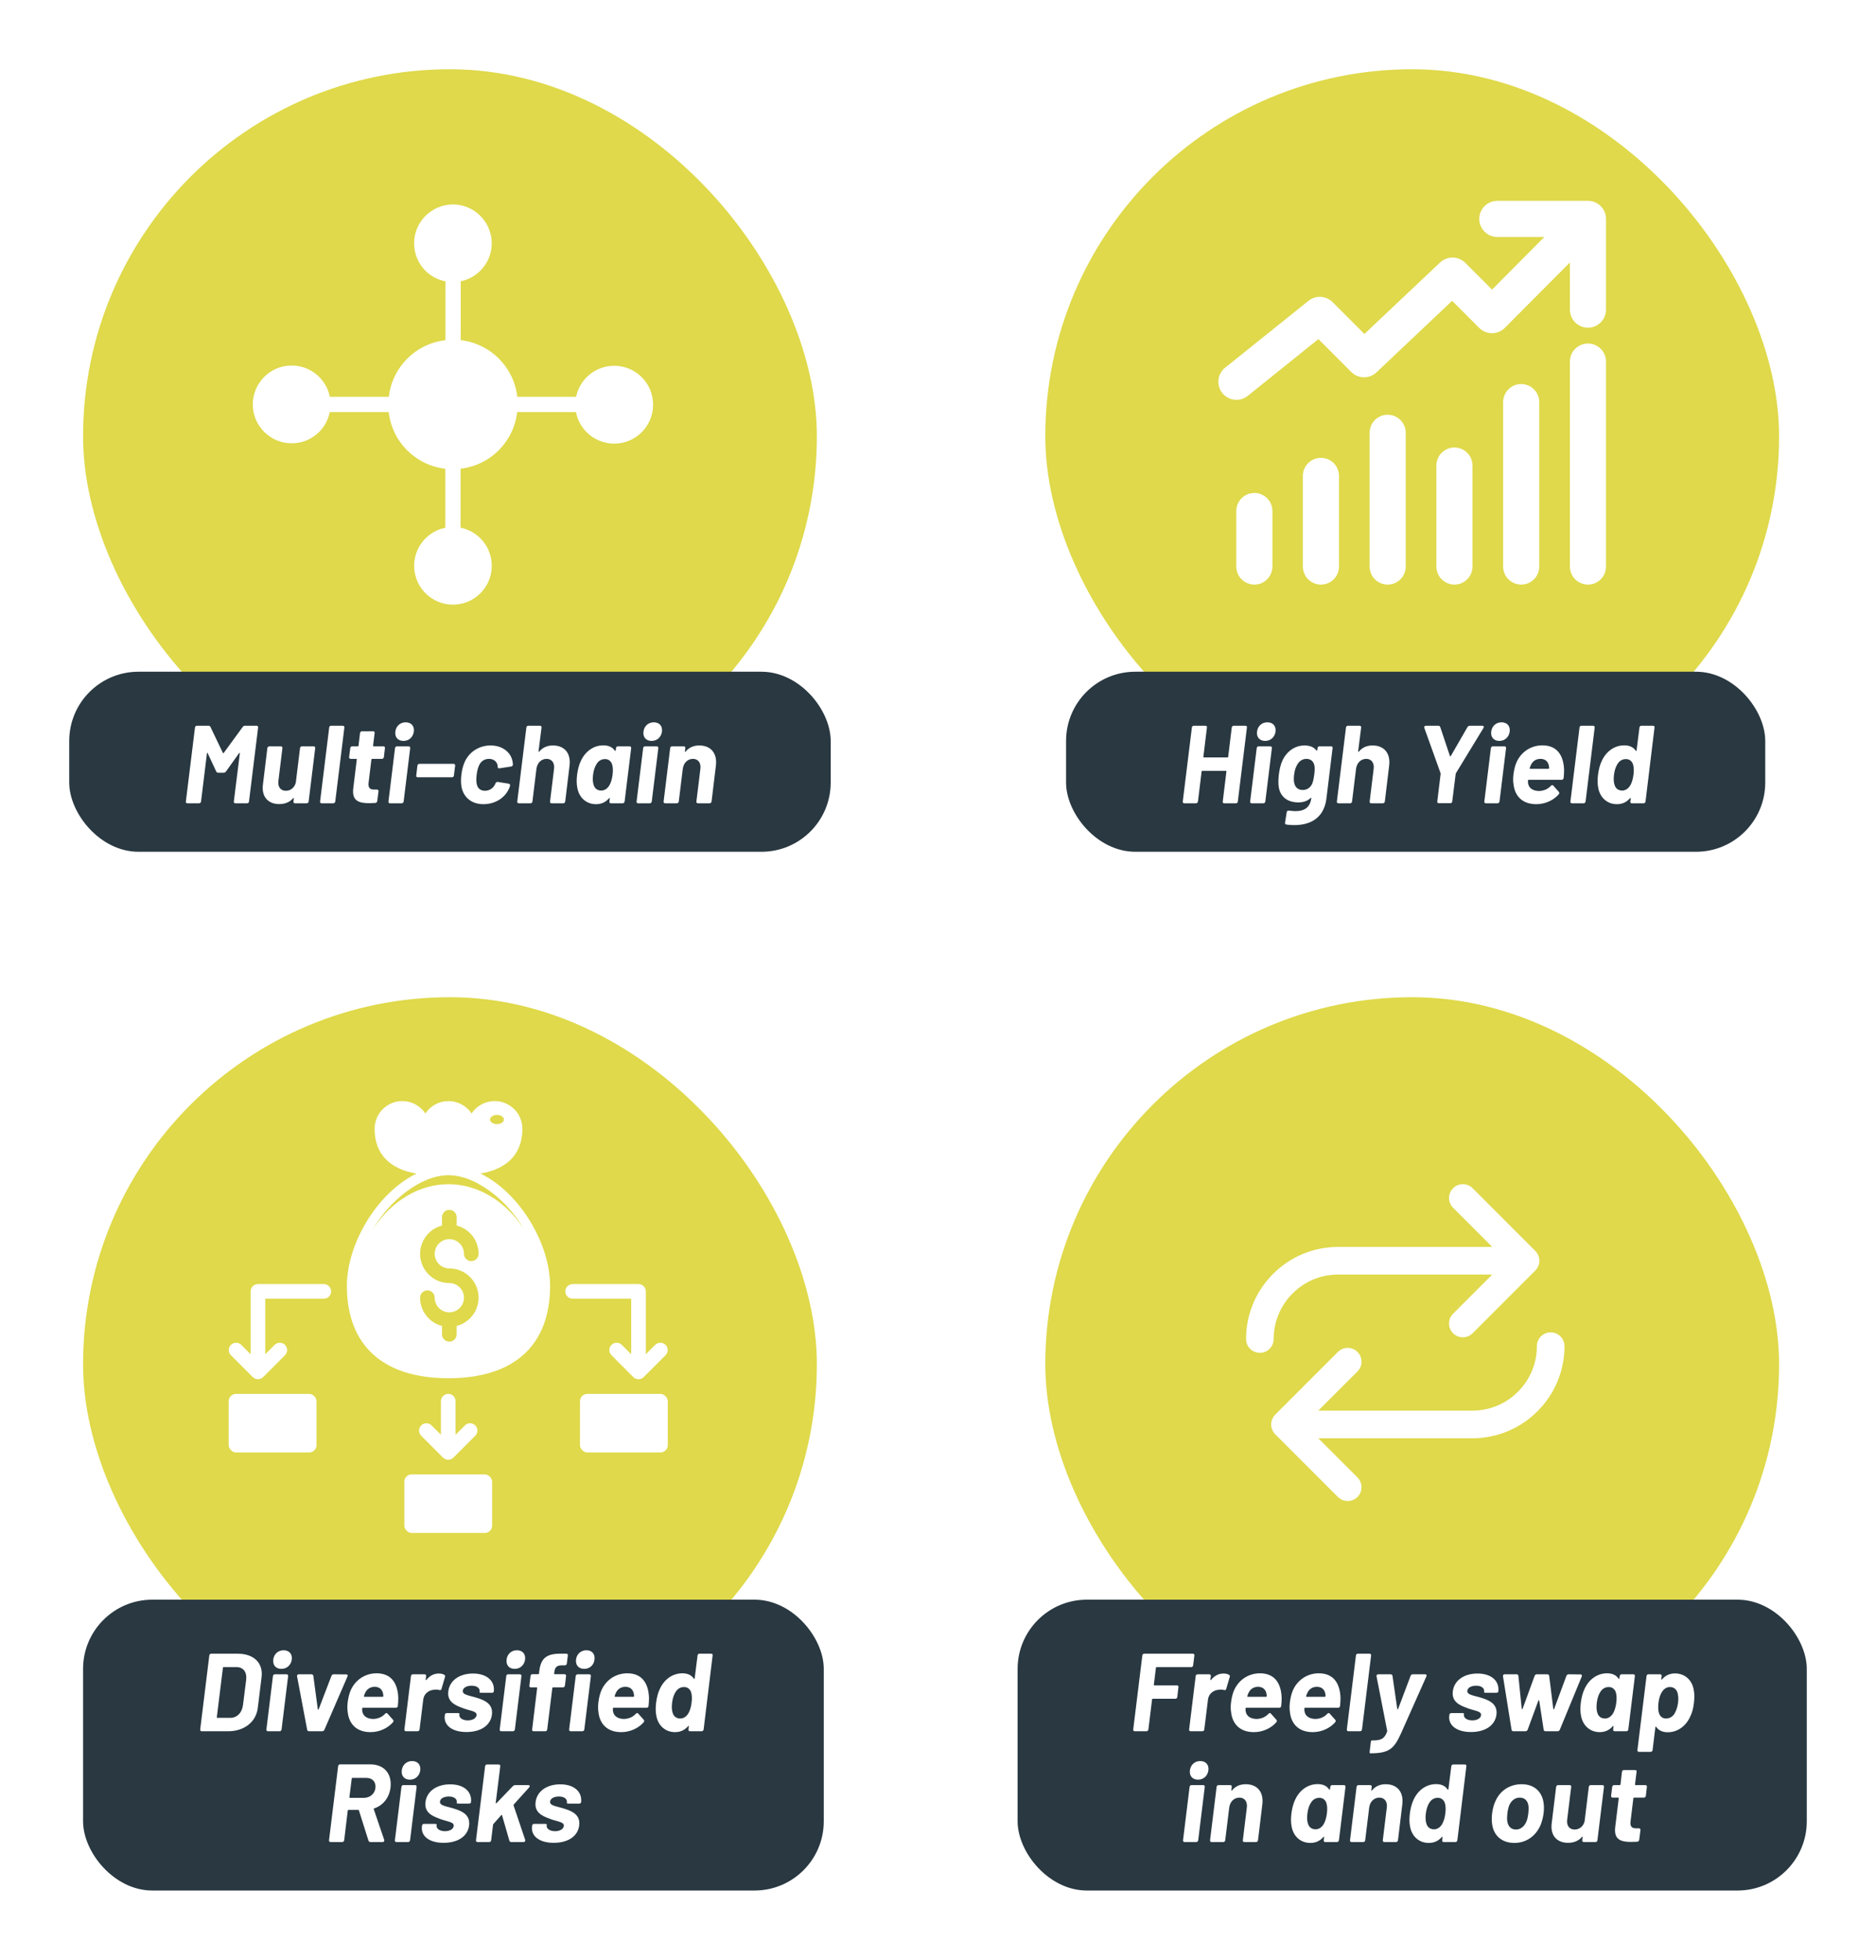
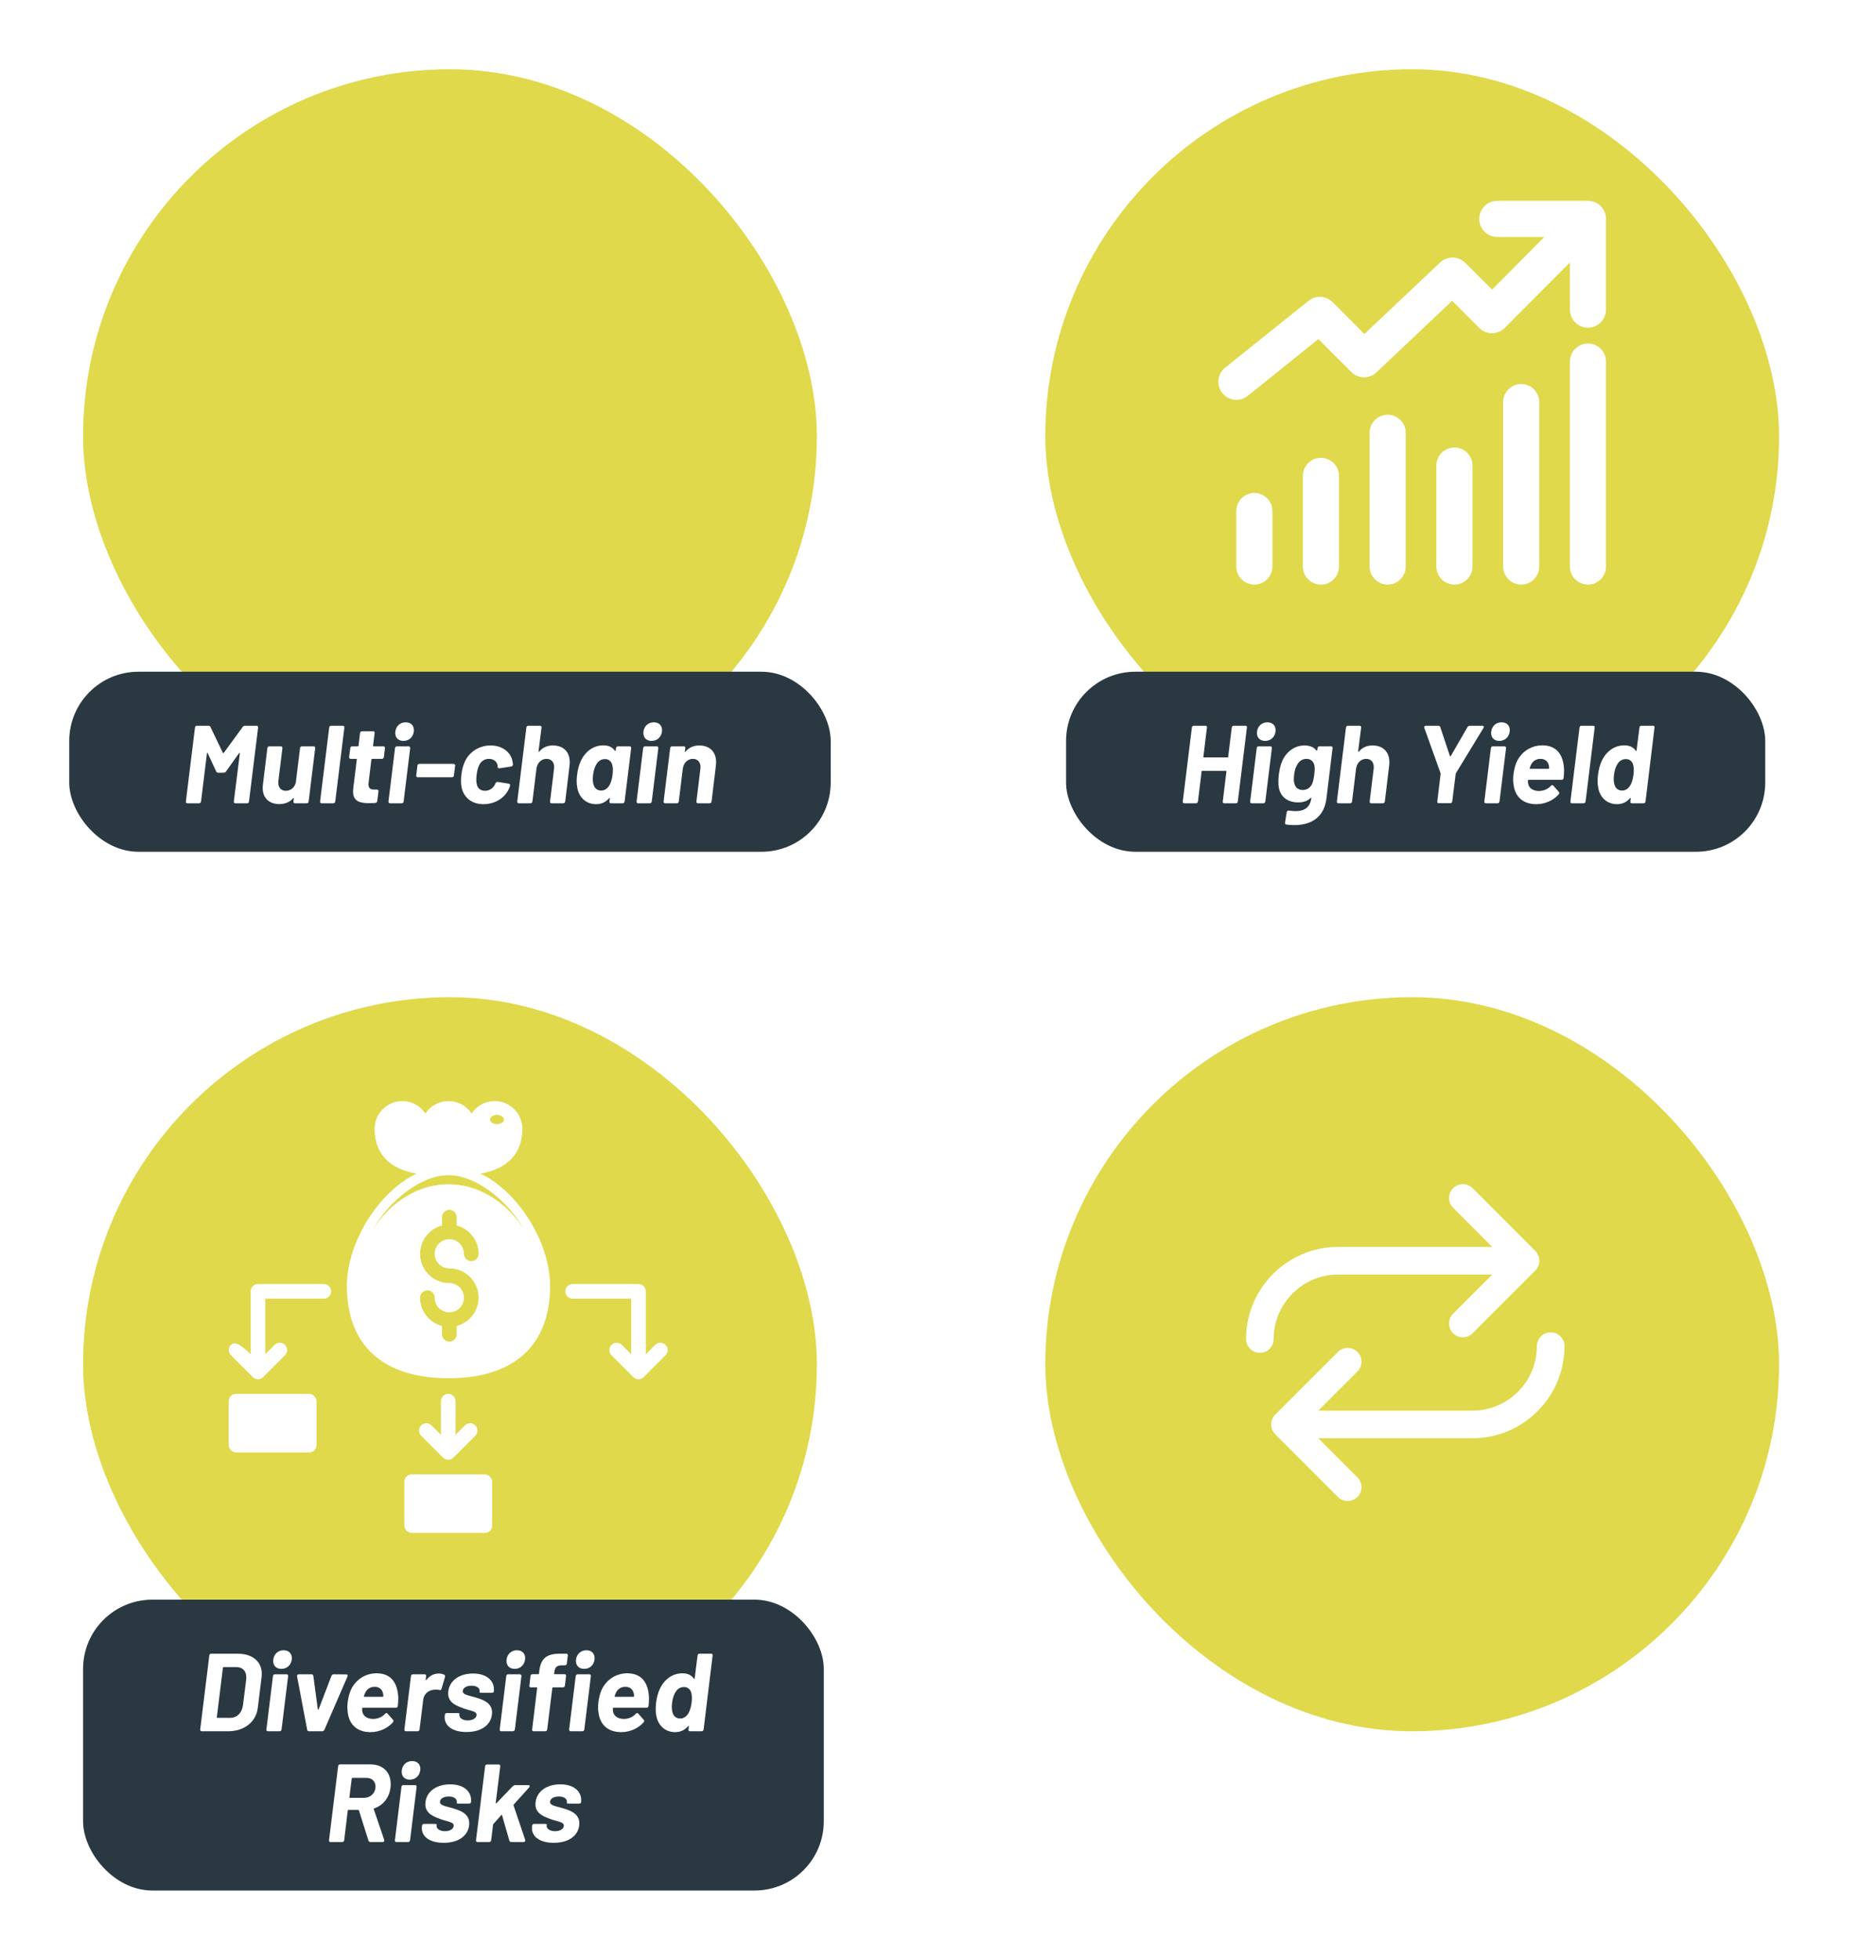
<svg xmlns="http://www.w3.org/2000/svg" width="271" height="283" viewBox="0 0 271 283" fill="none">
  <g filter="url(#filter0_d_5847_37643)">
    <rect x="12" y="144" width="106" height="106" rx="53" fill="#DFD94B" />
    <rect x="12" y="231" width="107" height="42" rx="10" fill="#293841" />
    <path d="M29.146 250H32.954C35.29 250 37.002 248.656 37.242 246.608L37.786 242.192C38.042 240.144 36.666 238.8 34.33 238.8H30.522C30.362 238.8 30.25 238.896 30.234 239.072L28.922 249.728C28.906 249.904 28.986 250 29.146 250ZM31.322 247.968L32.202 240.832C32.202 240.768 32.25 240.736 32.298 240.736H34.154C35.146 240.736 35.69 241.456 35.562 242.56L35.098 246.24C34.954 247.344 34.234 248.064 33.274 248.064H31.402C31.338 248.064 31.322 248.032 31.322 247.968ZM40.644 240.992C41.444 240.992 42.036 240.448 42.148 239.648C42.244 238.848 41.78 238.304 40.964 238.304C40.18 238.304 39.572 238.848 39.476 239.648C39.38 240.448 39.844 240.992 40.644 240.992ZM38.708 250H40.372C40.548 250 40.644 249.904 40.676 249.728L41.62 242.048C41.636 241.872 41.556 241.776 41.38 241.776H39.716C39.556 241.776 39.444 241.872 39.428 242.048L38.484 249.728C38.468 249.904 38.548 250 38.708 250ZM44.643 250H46.531C46.691 250 46.803 249.92 46.867 249.776L50.195 242.096C50.291 241.92 50.211 241.792 50.019 241.792L48.195 241.776C48.035 241.776 47.939 241.872 47.875 242.016L46.035 246.816C46.019 246.896 45.923 246.896 45.907 246.816L45.267 242.016C45.235 241.872 45.155 241.776 44.995 241.776H43.171C42.979 241.776 42.867 241.904 42.915 242.08L44.371 249.776C44.403 249.92 44.483 250 44.643 250ZM53.951 248.224C53.087 248.224 52.495 247.856 52.351 247.2C52.319 247.072 52.303 246.912 52.319 246.704C52.319 246.64 52.351 246.608 52.415 246.608H57.183C57.343 246.608 57.455 246.512 57.471 246.336C57.519 245.92 57.535 245.52 57.535 245.168C57.455 243.008 56.479 241.632 54.399 241.632C52.655 241.632 51.199 242.688 50.591 244.256C50.415 244.72 50.303 245.216 50.223 245.824C50.159 246.352 50.159 246.848 50.239 247.312C50.447 249.008 51.567 250.128 53.519 250.128C54.783 250.128 55.983 249.584 56.751 248.72C56.863 248.576 56.879 248.464 56.767 248.336L55.983 247.456C55.887 247.328 55.759 247.344 55.615 247.488C55.231 247.92 54.655 248.192 53.951 248.224ZM54.127 243.584C54.831 243.584 55.231 243.984 55.343 244.592C55.359 244.688 55.375 244.784 55.375 244.928C55.375 244.992 55.343 245.024 55.279 245.024H52.639C52.575 245.024 52.559 244.992 52.575 244.928C52.607 244.768 52.671 244.64 52.719 244.528C52.959 243.952 53.439 243.584 54.127 243.584ZM63.379 241.664C62.627 241.664 62.035 242.032 61.587 242.592C61.523 242.656 61.475 242.624 61.491 242.544L61.555 242.048C61.571 241.872 61.491 241.776 61.315 241.776H59.667C59.491 241.776 59.379 241.872 59.363 242.048L58.419 249.728C58.403 249.904 58.483 250 58.659 250H60.307C60.483 250 60.595 249.904 60.611 249.728L61.139 245.44C61.235 244.576 61.939 244.08 62.643 244.016C62.963 243.968 63.251 243.984 63.459 244.048C63.635 244.08 63.731 244.064 63.779 243.872L64.275 242.192C64.323 242.048 64.323 241.92 64.179 241.856C64.003 241.744 63.763 241.664 63.379 241.664ZM67.383 250.112C69.383 250.112 70.855 249.216 71.063 247.6C71.239 246.128 70.151 245.568 68.967 245.2C67.863 244.832 66.775 244.784 66.855 244.144C66.919 243.68 67.463 243.424 68.135 243.424C68.919 243.424 69.335 243.792 69.287 244.256L69.271 244.352C69.255 244.416 69.351 244.448 69.527 244.448H71.047C71.207 244.448 71.319 244.368 71.335 244.256C71.511 242.736 70.327 241.664 68.327 241.664C66.407 241.664 64.951 242.64 64.759 244.24C64.583 245.664 65.639 246.208 66.647 246.576C67.751 247.056 68.919 247.04 68.839 247.68C68.791 248.112 68.295 248.432 67.575 248.432C66.791 248.432 66.295 248.048 66.359 247.584L66.375 247.472C66.375 247.408 66.295 247.376 66.119 247.376H64.551C64.375 247.376 64.279 247.472 64.263 247.648L64.247 247.728C64.071 249.12 65.271 250.112 67.383 250.112ZM74.347 240.992C75.147 240.992 75.739 240.448 75.851 239.648C75.947 238.848 75.483 238.304 74.667 238.304C73.883 238.304 73.275 238.848 73.179 239.648C73.083 240.448 73.547 240.992 74.347 240.992ZM72.411 250H74.075C74.251 250 74.347 249.904 74.379 249.728L75.323 242.048C75.339 241.872 75.259 241.776 75.083 241.776H73.419C73.259 241.776 73.147 241.872 73.131 242.048L72.187 249.728C72.171 249.904 72.251 250 72.411 250ZM84.379 240.992C85.195 240.992 85.787 240.448 85.882 239.648C85.978 238.848 85.514 238.304 84.715 238.304C83.915 238.304 83.306 238.848 83.21 239.648C83.115 240.448 83.594 240.992 84.379 240.992ZM81.546 241.76H80.123C80.058 241.76 80.043 241.728 80.043 241.664L80.075 241.504C80.154 240.736 80.427 240.496 81.162 240.48H81.594C81.754 240.48 81.867 240.384 81.882 240.208L82.026 239.072C82.043 238.896 81.963 238.8 81.802 238.8H81.29C79.002 238.736 78.138 239.376 77.898 241.328L77.867 241.664C77.85 241.728 77.802 241.76 77.754 241.76H76.939C76.763 241.76 76.65 241.856 76.635 242.032L76.475 243.392C76.442 243.568 76.522 243.664 76.698 243.664H77.514C77.579 243.664 77.611 243.696 77.594 243.76L76.874 249.728C76.843 249.904 76.922 250 77.099 250H78.763C78.922 250 79.034 249.904 79.05 249.728L79.787 243.76C79.802 243.696 79.835 243.664 79.898 243.664H81.306C81.483 243.664 81.579 243.568 81.611 243.392L81.77 242.032C81.787 241.856 81.707 241.76 81.546 241.76ZM82.459 250H84.106C84.282 250 84.394 249.904 84.41 249.728L85.355 242.048C85.371 241.872 85.29 241.776 85.13 241.776H83.466C83.29 241.776 83.195 241.872 83.162 242.048L82.219 249.728C82.203 249.904 82.282 250 82.459 250ZM90.169 248.224C89.305 248.224 88.713 247.856 88.569 247.2C88.537 247.072 88.521 246.912 88.537 246.704C88.537 246.64 88.569 246.608 88.633 246.608H93.401C93.561 246.608 93.673 246.512 93.689 246.336C93.737 245.92 93.753 245.52 93.753 245.168C93.673 243.008 92.697 241.632 90.617 241.632C88.873 241.632 87.417 242.688 86.809 244.256C86.633 244.72 86.521 245.216 86.441 245.824C86.377 246.352 86.377 246.848 86.457 247.312C86.665 249.008 87.785 250.128 89.737 250.128C91.001 250.128 92.201 249.584 92.969 248.72C93.081 248.576 93.097 248.464 92.985 248.336L92.201 247.456C92.105 247.328 91.977 247.344 91.833 247.488C91.449 247.92 90.873 248.192 90.169 248.224ZM90.345 243.584C91.049 243.584 91.449 243.984 91.561 244.592C91.577 244.688 91.593 244.784 91.593 244.928C91.593 244.992 91.561 245.024 91.497 245.024H88.857C88.793 245.024 88.777 244.992 88.793 244.928C88.825 244.768 88.889 244.64 88.937 244.528C89.177 243.952 89.657 243.584 90.345 243.584ZM100.765 239.072L100.349 242.368C100.349 242.448 100.285 242.48 100.237 242.416C99.917 241.92 99.373 241.632 98.573 241.632C97.133 241.632 95.949 242.528 95.325 243.872C95.037 244.464 94.877 245.152 94.781 245.856C94.701 246.528 94.685 247.184 94.813 247.776C95.069 249.184 96.109 250.128 97.517 250.128C98.349 250.128 98.941 249.792 99.405 249.264C99.453 249.2 99.517 249.216 99.501 249.296L99.453 249.728C99.421 249.904 99.517 250 99.677 250H101.341C101.517 250 101.613 249.904 101.645 249.728L102.941 239.072C102.973 238.896 102.893 238.8 102.717 238.8H101.053C100.893 238.8 100.781 238.896 100.765 239.072ZM99.405 247.472C99.117 247.904 98.733 248.16 98.269 248.16C97.757 248.16 97.389 247.904 97.213 247.472C97.053 247.088 97.005 246.544 97.085 245.904C97.165 245.2 97.373 244.624 97.661 244.224C97.949 243.824 98.333 243.616 98.813 243.616C99.277 243.616 99.581 243.84 99.789 244.24C99.949 244.64 99.997 245.2 99.901 245.888C99.821 246.544 99.645 247.088 99.405 247.472ZM53.515 266H55.275C55.467 266 55.563 265.856 55.499 265.68L53.995 261.264C53.963 261.216 53.995 261.152 54.059 261.136C55.339 260.704 56.219 259.616 56.411 258.16C56.651 256.144 55.499 254.784 53.499 254.784H49.131C48.971 254.784 48.859 254.88 48.843 255.056L47.531 265.728C47.515 265.904 47.595 266 47.755 266H49.419C49.595 266 49.691 265.904 49.723 265.728L50.235 261.456C50.251 261.392 50.283 261.36 50.347 261.36H51.755C51.803 261.36 51.851 261.392 51.851 261.44L53.227 265.792C53.275 265.92 53.371 266 53.515 266ZM50.907 256.736H52.939C53.803 256.736 54.331 257.328 54.235 258.192C54.123 259.04 53.451 259.616 52.571 259.616H50.555C50.491 259.616 50.475 259.568 50.475 259.52L50.811 256.832C50.811 256.768 50.859 256.736 50.907 256.736ZM59.207 256.992C60.007 256.992 60.599 256.448 60.711 255.648C60.807 254.848 60.343 254.304 59.527 254.304C58.743 254.304 58.135 254.848 58.039 255.648C57.943 256.448 58.407 256.992 59.207 256.992ZM57.271 266H58.935C59.111 266 59.207 265.904 59.239 265.728L60.183 258.048C60.199 257.872 60.119 257.776 59.943 257.776H58.279C58.119 257.776 58.007 257.872 57.991 258.048L57.047 265.728C57.031 265.904 57.111 266 57.271 266ZM64.086 266.112C66.086 266.112 67.558 265.216 67.766 263.6C67.942 262.128 66.854 261.568 65.67 261.2C64.566 260.832 63.478 260.784 63.558 260.144C63.622 259.68 64.166 259.424 64.838 259.424C65.622 259.424 66.038 259.792 65.99 260.256L65.974 260.352C65.958 260.416 66.054 260.448 66.23 260.448H67.75C67.91 260.448 68.022 260.368 68.038 260.256C68.214 258.736 67.03 257.664 65.03 257.664C63.11 257.664 61.654 258.64 61.462 260.24C61.286 261.664 62.342 262.208 63.35 262.576C64.454 263.056 65.622 263.04 65.542 263.68C65.494 264.112 64.998 264.432 64.278 264.432C63.494 264.432 62.998 264.048 63.062 263.584L63.078 263.472C63.078 263.408 62.998 263.376 62.822 263.376H61.254C61.078 263.376 60.982 263.472 60.966 263.648L60.95 263.728C60.774 265.12 61.974 266.112 64.086 266.112ZM69.002 266H70.65C70.826 266 70.938 265.904 70.954 265.728L71.226 263.488C71.226 263.44 71.258 263.424 71.29 263.376L72.41 262.112C72.458 262.064 72.506 262.048 72.522 262.128L73.578 265.792C73.626 265.936 73.722 266 73.866 266H75.626C75.818 266 75.914 265.856 75.866 265.68L74.186 260.704C74.186 260.656 74.186 260.608 74.218 260.576L76.442 258.112C76.602 257.92 76.522 257.776 76.298 257.776H74.426C74.282 257.776 74.186 257.84 74.074 257.936L71.722 260.384C71.658 260.448 71.61 260.432 71.61 260.352L72.266 255.072C72.282 254.896 72.202 254.8 72.026 254.8H70.362C70.202 254.8 70.09 254.896 70.074 255.072L68.762 265.728C68.746 265.904 68.826 266 69.002 266ZM79.992 266.112C81.992 266.112 83.464 265.216 83.672 263.6C83.848 262.128 82.76 261.568 81.576 261.2C80.472 260.832 79.384 260.784 79.464 260.144C79.528 259.68 80.072 259.424 80.744 259.424C81.528 259.424 81.944 259.792 81.896 260.256L81.88 260.352C81.864 260.416 81.96 260.448 82.136 260.448H83.656C83.816 260.448 83.928 260.368 83.944 260.256C84.12 258.736 82.936 257.664 80.936 257.664C79.016 257.664 77.56 258.64 77.368 260.24C77.192 261.664 78.248 262.208 79.256 262.576C80.36 263.056 81.528 263.04 81.448 263.68C81.4 264.112 80.904 264.432 80.184 264.432C79.4 264.432 78.904 264.048 78.968 263.584L78.984 263.472C78.984 263.408 78.904 263.376 78.728 263.376H77.16C76.984 263.376 76.888 263.472 76.872 263.648L76.856 263.728C76.68 265.12 77.88 266.112 79.992 266.112Z" fill="white" />
    <path d="M50.109 185.681C50.109 194.285 55.322 199.023 64.787 199.023C74.251 199.023 79.464 194.285 79.464 185.681C79.464 179.603 75.095 172.231 69.402 169.463C73.33 168.807 75.461 166.572 75.461 162.998C75.46 161.844 74.961 160.747 74.092 159.988C73.223 159.229 72.068 158.882 70.925 159.036C69.781 159.19 68.76 159.83 68.123 160.793C67.382 159.674 66.129 159.001 64.787 159.001C63.445 159.001 62.192 159.674 61.451 160.793C60.814 159.83 59.792 159.189 58.648 159.036C57.503 158.882 56.349 159.23 55.48 159.99C54.611 160.75 54.113 161.849 54.113 163.003C54.113 166.578 56.245 168.818 60.172 169.468C54.479 172.232 50.109 179.602 50.109 185.681ZM71.792 160.997C72.344 160.997 72.792 161.296 72.792 161.663C72.792 162.032 72.344 162.33 71.792 162.33C71.24 162.33 70.791 162.032 70.791 161.663C70.791 161.295 71.239 160.997 71.792 160.997ZM64.91 183.166C66.292 183.164 67.588 183.84 68.378 184.974C69.168 186.109 69.353 187.558 68.872 188.854C68.391 190.151 67.306 191.129 65.967 191.474V192.681C65.967 193.265 65.493 193.738 64.909 193.738C64.326 193.738 63.852 193.265 63.852 192.681V191.474C62.947 191.24 62.145 190.713 61.571 189.975C60.997 189.237 60.684 188.33 60.681 187.395C60.681 186.811 61.154 186.338 61.738 186.338C62.322 186.338 62.795 186.811 62.795 187.395C62.795 187.956 63.018 188.494 63.414 188.89C63.811 189.287 64.349 189.51 64.909 189.51C65.47 189.51 66.008 189.287 66.405 188.89C66.801 188.494 67.024 187.956 67.024 187.395C67.024 186.835 66.801 186.296 66.405 185.9C66.008 185.504 65.47 185.281 64.909 185.281C63.527 185.283 62.232 184.607 61.442 183.473C60.651 182.338 60.467 180.889 60.947 179.593C61.428 178.297 62.513 177.318 63.852 176.973V175.766C63.852 175.182 64.326 174.709 64.909 174.709C65.493 174.709 65.967 175.182 65.967 175.766V176.973C66.872 177.207 67.674 177.734 68.248 178.472C68.822 179.21 69.135 180.117 69.138 181.052C69.138 181.636 68.665 182.109 68.081 182.109C67.497 182.109 67.024 181.636 67.024 181.052C67.024 180.491 66.801 179.953 66.405 179.557C66.008 179.16 65.47 178.938 64.91 178.938C64.349 178.938 63.811 179.16 63.414 179.557C63.018 179.953 62.795 180.491 62.795 181.052C62.795 181.613 63.018 182.151 63.414 182.547C63.811 182.944 64.349 183.166 64.91 183.166ZM64.786 169.703C68.79 169.703 73.321 173.394 75.693 177.499C73.063 173.45 69.047 171.005 64.786 171.005C60.525 171.004 56.51 173.449 53.88 177.496C56.252 173.394 60.784 169.703 64.786 169.703Z" fill="white" />
-     <path d="M36.515 198.859C36.928 199.271 37.597 199.271 38.01 198.859L41.182 195.687C41.583 195.272 41.576 194.613 41.169 194.205C40.761 193.797 40.102 193.791 39.687 194.192L38.32 195.559V187.539H46.778C47.361 187.539 47.835 187.066 47.835 186.482C47.835 185.898 47.361 185.425 46.778 185.425H37.263C36.679 185.425 36.206 185.898 36.206 186.482V195.559L34.839 194.192C34.424 193.791 33.764 193.797 33.357 194.205C32.949 194.613 32.943 195.272 33.343 195.687L36.515 198.859Z" fill="white" />
+     <path d="M36.515 198.859C36.928 199.271 37.597 199.271 38.01 198.859L41.182 195.687C41.583 195.272 41.576 194.613 41.169 194.205C40.761 193.797 40.102 193.791 39.687 194.192L38.32 195.559V187.539H46.778C47.361 187.539 47.835 187.066 47.835 186.482C47.835 185.898 47.361 185.425 46.778 185.425H37.263C36.679 185.425 36.206 185.898 36.206 186.482V195.559C34.424 193.791 33.764 193.797 33.357 194.205C32.949 194.613 32.943 195.272 33.343 195.687L36.515 198.859Z" fill="white" />
    <path d="M94.661 194.192L93.294 195.559V186.482C93.294 186.202 93.183 185.933 92.985 185.734C92.786 185.536 92.517 185.425 92.237 185.425H82.722C82.138 185.425 81.665 185.898 81.665 186.482C81.665 187.066 82.138 187.539 82.722 187.539H91.18V195.559L89.813 194.193V194.192C89.398 193.791 88.739 193.798 88.331 194.205C87.923 194.613 87.917 195.272 88.318 195.687L91.489 198.859C91.902 199.271 92.572 199.271 92.985 198.859L96.156 195.687C96.557 195.272 96.551 194.613 96.143 194.205C95.735 193.797 95.076 193.791 94.661 194.192L94.661 194.192Z" fill="white" />
    <path d="M34.091 201.282H44.663C45.247 201.282 45.721 201.866 45.721 202.339V208.683C45.721 209.266 45.247 209.74 44.663 209.74H34.091C33.508 209.74 33.034 209.156 33.034 208.683V202.339C33.034 201.756 33.508 201.282 34.091 201.282Z" fill="white" />
-     <path d="M84.837 201.282H95.409C95.992 201.282 96.466 201.866 96.466 202.339V208.683C96.466 209.266 95.992 209.74 95.409 209.74H84.837C84.253 209.74 83.779 209.156 83.779 208.683V202.339C83.779 201.756 84.253 201.282 84.837 201.282Z" fill="white" />
    <path d="M59.464 212.911H70.036C70.62 212.911 71.094 213.495 71.094 213.968V220.312C71.094 220.895 70.62 221.369 70.036 221.369H59.464C58.881 221.369 58.407 220.785 58.407 220.312V213.968C58.407 213.385 58.881 212.911 59.464 212.911Z" fill="white" />
    <path d="M64.75 201.282C64.166 201.282 63.693 201.756 63.693 202.339V207.188L62.326 205.821V205.821C61.911 205.42 61.252 205.426 60.844 205.834C60.436 206.242 60.43 206.901 60.831 207.316L64.002 210.488C64.415 210.9 65.085 210.9 65.498 210.488L68.669 207.316C69.07 206.901 69.064 206.242 68.656 205.834C68.248 205.426 67.589 205.42 67.174 205.821L65.807 207.188V202.339C65.807 202.059 65.696 201.79 65.498 201.592C65.299 201.394 65.03 201.282 64.75 201.282L64.75 201.282Z" fill="white" />
    <rect x="151" y="10" width="106" height="106" rx="53" fill="#DFD94B" />
    <rect x="154" y="97" width="101" height="26" rx="10" fill="#293841" />
    <path d="M177.932 105.072L177.42 109.28C177.42 109.344 177.388 109.376 177.324 109.376H173.916C173.852 109.376 173.836 109.344 173.836 109.28L174.348 105.072C174.38 104.896 174.299 104.8 174.124 104.8H172.46C172.299 104.8 172.188 104.896 172.172 105.072L170.86 115.728C170.844 115.904 170.924 116 171.084 116H172.748C172.924 116 173.02 115.904 173.052 115.728L173.58 111.408C173.58 111.344 173.612 111.312 173.676 111.312H177.084C177.148 111.312 177.164 111.344 177.164 111.408L176.636 115.728C176.604 115.904 176.684 116 176.86 116H178.524C178.7 116 178.796 115.904 178.812 115.728L180.124 105.072C180.156 104.896 180.076 104.8 179.9 104.8H178.236C178.06 104.8 177.964 104.896 177.932 105.072ZM182.754 106.992C183.554 106.992 184.146 106.448 184.258 105.648C184.354 104.848 183.89 104.304 183.074 104.304C182.289 104.304 181.682 104.848 181.586 105.648C181.49 106.448 181.954 106.992 182.754 106.992ZM180.818 116H182.482C182.658 116 182.754 115.904 182.786 115.728L183.73 108.048C183.746 107.872 183.666 107.776 183.49 107.776H181.826C181.666 107.776 181.554 107.872 181.538 108.048L180.594 115.728C180.578 115.904 180.658 116 180.818 116ZM190.321 108.048L190.289 108.32C190.273 108.4 190.225 108.432 190.161 108.368C189.825 107.92 189.265 107.648 188.433 107.648C187.041 107.648 185.857 108.528 185.265 109.808C184.977 110.416 184.833 111.12 184.737 111.84C184.673 112.448 184.625 113.152 184.737 113.744C185.057 115.376 186.369 115.872 187.537 115.872C188.337 115.872 188.913 115.632 189.329 115.232C189.393 115.168 189.441 115.184 189.425 115.248C189.217 116.944 187.985 117.312 186.209 117.056C186.033 117.024 185.889 117.12 185.873 117.296L185.633 118.784C185.617 118.944 185.665 119.056 185.825 119.072C188.273 119.392 191.185 118.832 191.617 115.264L192.497 108.048C192.529 107.872 192.449 107.776 192.273 107.776H190.609C190.449 107.776 190.337 107.872 190.321 108.048ZM189.569 113.136C189.345 113.664 188.881 114.08 188.177 114.08C187.505 114.08 187.089 113.664 186.977 113.12C186.881 112.864 186.881 112.432 186.945 111.84C187.025 111.264 187.153 110.848 187.329 110.544C187.585 110 188.065 109.584 188.721 109.584C189.377 109.584 189.761 109.984 189.873 110.544C189.921 110.848 189.937 111.12 189.857 111.824C189.761 112.528 189.681 112.832 189.569 113.136ZM198.274 107.648C197.458 107.648 196.786 107.936 196.29 108.544C196.226 108.608 196.194 108.576 196.194 108.496L196.626 105.072C196.642 104.896 196.562 104.8 196.386 104.8H194.722C194.562 104.8 194.45 104.896 194.434 105.072L193.122 115.728C193.106 115.904 193.186 116 193.362 116H195.01C195.186 116 195.298 115.904 195.314 115.728L195.89 111.024C196.002 110.16 196.594 109.584 197.362 109.584C198.114 109.584 198.546 110.176 198.434 111.024L197.858 115.728C197.842 115.904 197.922 116 198.082 116H199.746C199.922 116 200.018 115.904 200.05 115.728L200.674 110.56C200.898 108.736 199.906 107.648 198.274 107.648ZM207.851 115.984H209.499C209.675 115.984 209.771 115.888 209.787 115.712L210.283 111.76C210.283 111.728 210.315 111.664 210.331 111.632L214.299 105.12C214.411 104.944 214.331 104.8 214.123 104.8H212.315C212.171 104.8 212.059 104.88 211.979 105.008L209.579 109.168C209.531 109.232 209.467 109.232 209.451 109.168L208.059 105.008C208.027 104.88 207.915 104.8 207.787 104.8H205.979C205.787 104.8 205.691 104.944 205.755 105.12L208.091 111.632C208.107 111.664 208.107 111.728 208.107 111.76L207.627 115.712C207.595 115.888 207.675 115.984 207.851 115.984ZM216.582 106.992C217.382 106.992 217.974 106.448 218.086 105.648C218.182 104.848 217.718 104.304 216.902 104.304C216.118 104.304 215.51 104.848 215.414 105.648C215.318 106.448 215.782 106.992 216.582 106.992ZM214.646 116H216.31C216.486 116 216.582 115.904 216.614 115.728L217.558 108.048C217.574 107.872 217.494 107.776 217.318 107.776H215.654C215.494 107.776 215.382 107.872 215.366 108.048L214.422 115.728C214.406 115.904 214.486 116 214.646 116ZM222.357 114.224C221.493 114.224 220.901 113.856 220.757 113.2C220.725 113.072 220.709 112.912 220.725 112.704C220.725 112.64 220.757 112.608 220.821 112.608H225.589C225.749 112.608 225.861 112.512 225.877 112.336C225.925 111.92 225.941 111.52 225.941 111.168C225.861 109.008 224.885 107.632 222.805 107.632C221.061 107.632 219.605 108.688 218.997 110.256C218.821 110.72 218.709 111.216 218.629 111.824C218.565 112.352 218.565 112.848 218.645 113.312C218.853 115.008 219.973 116.128 221.925 116.128C223.189 116.128 224.389 115.584 225.157 114.72C225.269 114.576 225.285 114.464 225.173 114.336L224.389 113.456C224.293 113.328 224.165 113.344 224.021 113.488C223.637 113.92 223.061 114.192 222.357 114.224ZM222.533 109.584C223.237 109.584 223.637 109.984 223.749 110.592C223.765 110.688 223.781 110.784 223.781 110.928C223.781 110.992 223.749 111.024 223.685 111.024H221.045C220.981 111.024 220.965 110.992 220.981 110.928C221.013 110.768 221.077 110.64 221.125 110.528C221.365 109.952 221.845 109.584 222.533 109.584ZM227.081 116H228.745C228.921 116 229.017 115.904 229.049 115.728L230.361 105.072C230.377 104.896 230.297 104.8 230.121 104.8H228.457C228.297 104.8 228.185 104.896 228.169 105.072L226.857 115.728C226.841 115.904 226.921 116 227.081 116ZM236.828 105.072L236.412 108.368C236.412 108.448 236.348 108.48 236.3 108.416C235.98 107.92 235.436 107.632 234.636 107.632C233.196 107.632 232.012 108.528 231.388 109.872C231.1 110.464 230.94 111.152 230.844 111.856C230.764 112.528 230.748 113.184 230.876 113.776C231.132 115.184 232.172 116.128 233.58 116.128C234.412 116.128 235.004 115.792 235.468 115.264C235.516 115.2 235.58 115.216 235.564 115.296L235.516 115.728C235.484 115.904 235.58 116 235.74 116H237.404C237.58 116 237.676 115.904 237.708 115.728L239.004 105.072C239.036 104.896 238.956 104.8 238.78 104.8H237.116C236.956 104.8 236.844 104.896 236.828 105.072ZM235.468 113.472C235.18 113.904 234.796 114.16 234.332 114.16C233.82 114.16 233.452 113.904 233.276 113.472C233.116 113.088 233.068 112.544 233.148 111.904C233.228 111.2 233.436 110.624 233.724 110.224C234.012 109.824 234.396 109.616 234.876 109.616C235.34 109.616 235.644 109.84 235.852 110.24C236.012 110.64 236.06 111.2 235.964 111.888C235.884 112.544 235.708 113.088 235.468 113.472Z" fill="white" />
    <path d="M183.808 81.811V73.793C183.808 72.86 183.311 71.999 182.503 71.532C181.696 71.066 180.701 71.066 179.894 71.532C179.086 71.999 178.589 72.86 178.589 73.793V81.811C178.589 82.744 179.086 83.605 179.894 84.072C180.701 84.538 181.696 84.538 182.503 84.072C183.311 83.605 183.808 82.744 183.808 81.811Z" fill="white" />
    <path d="M193.425 81.811V68.722C193.425 67.79 192.927 66.928 192.12 66.462C191.312 65.996 190.317 65.996 189.51 66.462C188.703 66.928 188.205 67.79 188.205 68.722V81.811C188.205 82.744 188.703 83.605 189.51 84.072C190.317 84.538 191.312 84.538 192.12 84.072C192.927 83.605 193.425 82.744 193.425 81.811Z" fill="white" />
    <path d="M203.067 81.811V62.498C203.067 61.566 202.57 60.704 201.763 60.238C200.955 59.772 199.96 59.772 199.153 60.238C198.345 60.704 197.848 61.566 197.848 62.498V81.811C197.848 82.744 198.345 83.605 199.153 84.072C199.96 84.538 200.955 84.538 201.763 84.072C202.57 83.605 203.067 82.744 203.067 81.811Z" fill="white" />
    <path d="M212.712 81.811V67.228C212.712 66.296 212.215 65.434 211.407 64.968C210.599 64.502 209.605 64.502 208.797 64.968C207.99 65.434 207.492 66.296 207.492 67.228V81.811C207.492 82.743 207.99 83.605 208.797 84.071C209.605 84.537 210.599 84.537 211.407 84.071C212.215 83.605 212.712 82.743 212.712 81.811Z" fill="white" />
    <path d="M222.356 81.811V58.067C222.356 57.135 221.859 56.273 221.051 55.807C220.244 55.34 219.249 55.34 218.442 55.807C217.634 56.273 217.137 57.135 217.137 58.067V81.811C217.137 82.743 217.634 83.605 218.442 84.071C219.249 84.537 220.244 84.537 221.051 84.071C221.859 83.605 222.356 82.743 222.356 81.811Z" fill="white" />
    <path d="M229.39 49.605C228.698 49.605 228.034 49.88 227.545 50.37C227.055 50.859 226.78 51.523 226.78 52.215V81.812C226.78 82.744 227.278 83.606 228.085 84.072C228.893 84.538 229.888 84.538 230.695 84.072C231.503 83.605 232 82.744 232 81.812V52.215C232 51.523 231.725 50.859 231.236 50.37C230.746 49.88 230.083 49.605 229.39 49.605H229.39Z" fill="white" />
    <path d="M229.39 29H216.295C215.363 29 214.501 29.498 214.035 30.305C213.569 31.113 213.569 32.107 214.035 32.915C214.501 33.723 215.363 34.22 216.295 34.22H223.087L215.538 41.821L211.669 37.959C211.189 37.477 210.539 37.203 209.859 37.193C209.179 37.183 208.522 37.439 208.028 37.907L197.099 48.228L192.486 43.616C192.032 43.168 191.429 42.902 190.792 42.868C190.154 42.834 189.527 43.035 189.028 43.433L177.042 53.044C176.477 53.468 176.109 54.103 176.02 54.804C175.932 55.505 176.132 56.211 176.573 56.762C177.015 57.314 177.661 57.662 178.364 57.729C179.068 57.795 179.768 57.574 180.305 57.115L190.45 48.966L195.201 53.716C195.681 54.197 196.33 54.472 197.01 54.482C197.691 54.491 198.347 54.235 198.842 53.768L209.77 43.44L213.685 47.355V47.354C214.175 47.843 214.839 48.118 215.532 48.117C216.225 48.116 216.889 47.839 217.378 47.348L226.78 37.907V44.712C226.78 45.644 227.278 46.506 228.085 46.972C228.893 47.438 229.888 47.438 230.695 46.972C231.503 46.506 232 45.644 232 44.712V31.61C232 30.918 231.725 30.254 231.236 29.765C230.746 29.275 230.083 29 229.39 29L229.39 29Z" fill="white" />
    <rect x="151" y="144" width="106" height="106" rx="53" fill="#DFD94B" />
-     <rect x="147" y="231" width="114" height="42" rx="10" fill="#293841" />
-     <path d="M172.359 240.464L172.535 239.072C172.551 238.896 172.471 238.8 172.311 238.8H165.303C165.143 238.8 165.031 238.896 165.015 239.072L163.703 249.728C163.687 249.904 163.767 250 163.927 250H165.591C165.767 250 165.863 249.904 165.895 249.728L166.423 245.408C166.423 245.344 166.471 245.312 166.519 245.312H169.767C169.943 245.312 170.039 245.216 170.071 245.04L170.231 243.648C170.263 243.472 170.183 243.376 170.007 243.376H166.759C166.695 243.376 166.679 243.344 166.679 243.28L166.983 240.832C166.983 240.768 167.047 240.736 167.079 240.736H172.071C172.231 240.736 172.343 240.64 172.359 240.464ZM176.738 241.664C175.986 241.664 175.394 242.032 174.946 242.592C174.882 242.656 174.834 242.624 174.85 242.544L174.914 242.048C174.93 241.872 174.85 241.776 174.674 241.776H173.026C172.85 241.776 172.738 241.872 172.722 242.048L171.778 249.728C171.762 249.904 171.842 250 172.018 250H173.666C173.842 250 173.954 249.904 173.97 249.728L174.498 245.44C174.594 244.576 175.298 244.08 176.002 244.016C176.322 243.968 176.61 243.984 176.818 244.048C176.994 244.08 177.09 244.064 177.138 243.872L177.634 242.192C177.682 242.048 177.682 241.92 177.538 241.856C177.362 241.744 177.122 241.664 176.738 241.664ZM181.56 248.224C180.696 248.224 180.104 247.856 179.96 247.2C179.928 247.072 179.912 246.912 179.928 246.704C179.928 246.64 179.96 246.608 180.024 246.608H184.792C184.952 246.608 185.064 246.512 185.08 246.336C185.128 245.92 185.144 245.52 185.144 245.168C185.064 243.008 184.088 241.632 182.008 241.632C180.264 241.632 178.808 242.688 178.2 244.256C178.024 244.72 177.912 245.216 177.832 245.824C177.768 246.352 177.768 246.848 177.848 247.312C178.056 249.008 179.176 250.128 181.128 250.128C182.392 250.128 183.592 249.584 184.36 248.72C184.472 248.576 184.488 248.464 184.376 248.336L183.592 247.456C183.496 247.328 183.368 247.344 183.224 247.488C182.84 247.92 182.264 248.192 181.56 248.224ZM181.736 243.584C182.44 243.584 182.84 243.984 182.952 244.592C182.968 244.688 182.984 244.784 182.984 244.928C182.984 244.992 182.952 245.024 182.888 245.024H180.248C180.184 245.024 180.168 244.992 180.184 244.928C180.216 244.768 180.28 244.64 180.328 244.528C180.568 243.952 181.048 243.584 181.736 243.584ZM190.06 248.224C189.196 248.224 188.604 247.856 188.46 247.2C188.428 247.072 188.412 246.912 188.428 246.704C188.428 246.64 188.46 246.608 188.524 246.608H193.292C193.452 246.608 193.564 246.512 193.58 246.336C193.628 245.92 193.644 245.52 193.644 245.168C193.564 243.008 192.588 241.632 190.508 241.632C188.764 241.632 187.308 242.688 186.7 244.256C186.524 244.72 186.412 245.216 186.332 245.824C186.268 246.352 186.268 246.848 186.348 247.312C186.556 249.008 187.676 250.128 189.628 250.128C190.892 250.128 192.092 249.584 192.86 248.72C192.972 248.576 192.988 248.464 192.876 248.336L192.092 247.456C191.996 247.328 191.868 247.344 191.724 247.488C191.34 247.92 190.764 248.192 190.06 248.224ZM190.236 243.584C190.94 243.584 191.34 243.984 191.452 244.592C191.468 244.688 191.484 244.784 191.484 244.928C191.484 244.992 191.452 245.024 191.388 245.024H188.748C188.684 245.024 188.668 244.992 188.684 244.928C188.716 244.768 188.78 244.64 188.828 244.528C189.068 243.952 189.548 243.584 190.236 243.584ZM194.784 250H196.448C196.624 250 196.72 249.904 196.752 249.728L198.064 239.072C198.08 238.896 198 238.8 197.824 238.8H196.16C196 238.8 195.888 238.896 195.872 239.072L194.56 249.728C194.544 249.904 194.624 250 194.784 250ZM197.939 253.184H198.035C200.739 253.184 201.411 252.448 202.387 250.304L206.051 242.08C206.131 241.904 206.051 241.776 205.875 241.776H204.083C203.923 241.776 203.811 241.872 203.763 242.016L201.971 246.768C201.939 246.848 201.843 246.848 201.843 246.768L201.155 242C201.123 241.856 201.043 241.776 200.883 241.776H199.107C198.915 241.776 198.803 241.904 198.851 242.08L200.387 249.936C200.387 249.968 200.387 250.016 200.371 250.064C199.987 251.12 199.475 251.328 198.243 251.328H198.147C198.083 251.328 198.035 251.424 198.019 251.6L197.859 252.912C197.843 253.088 197.875 253.184 197.939 253.184ZM212.492 250.112C214.492 250.112 215.964 249.216 216.172 247.6C216.348 246.128 215.26 245.568 214.076 245.2C212.972 244.832 211.884 244.784 211.964 244.144C212.028 243.68 212.572 243.424 213.244 243.424C214.028 243.424 214.444 243.792 214.396 244.256L214.38 244.352C214.364 244.416 214.46 244.448 214.636 244.448H216.156C216.316 244.448 216.428 244.368 216.444 244.256C216.62 242.736 215.436 241.664 213.436 241.664C211.516 241.664 210.06 242.64 209.868 244.24C209.692 245.664 210.748 246.208 211.756 246.576C212.86 247.056 214.028 247.04 213.948 247.68C213.9 248.112 213.404 248.432 212.684 248.432C211.9 248.432 211.404 248.048 211.468 247.584L211.484 247.472C211.484 247.408 211.404 247.376 211.228 247.376H209.66C209.484 247.376 209.388 247.472 209.372 247.648L209.356 247.728C209.18 249.12 210.38 250.112 212.492 250.112ZM218.623 250H220.367C220.511 250 220.639 249.904 220.687 249.76L222.223 245.584C222.255 245.488 222.319 245.504 222.351 245.584L222.991 249.776C223.023 249.92 223.103 250 223.263 250H225.007C225.151 250 225.263 249.92 225.327 249.776L228.495 242.096C228.559 241.92 228.495 241.792 228.303 241.792L226.607 241.776C226.447 241.776 226.319 241.872 226.271 242.016L224.51 246.768C224.495 246.864 224.399 246.864 224.383 246.768L223.791 242.016C223.775 241.872 223.679 241.776 223.535 241.776H222.015C221.855 241.776 221.727 241.856 221.679 242.016L219.951 246.752C219.919 246.848 219.839 246.832 219.823 246.752L219.343 242.016C219.327 241.856 219.231 241.776 219.071 241.776H217.375C217.183 241.776 217.087 241.888 217.118 242.08L218.351 249.776C218.383 249.92 218.463 250 218.623 250ZM233.976 242.048L233.928 242.368C233.928 242.448 233.864 242.48 233.816 242.416C233.496 241.92 232.952 241.632 232.152 241.632C230.712 241.632 229.528 242.528 228.904 243.872C228.616 244.464 228.456 245.152 228.36 245.856C228.28 246.528 228.264 247.184 228.392 247.776C228.648 249.184 229.688 250.128 231.096 250.128C231.928 250.128 232.52 249.792 232.984 249.264C233.032 249.2 233.096 249.216 233.08 249.296L233.032 249.728C233 249.904 233.096 250 233.256 250H234.92C235.096 250 235.192 249.904 235.224 249.728L236.168 242.048C236.184 241.872 236.104 241.776 235.928 241.776H234.264C234.104 241.776 233.992 241.872 233.976 242.048ZM232.984 247.472C232.696 247.904 232.312 248.16 231.848 248.16C231.336 248.16 230.968 247.904 230.792 247.472C230.632 247.088 230.584 246.544 230.664 245.904C230.744 245.2 230.952 244.624 231.24 244.224C231.528 243.824 231.911 243.616 232.391 243.616C232.856 243.616 233.16 243.84 233.368 244.24C233.528 244.64 233.576 245.2 233.48 245.888C233.4 246.544 233.224 247.088 232.984 247.472ZM244.665 244C244.425 242.592 243.369 241.648 241.961 241.648C241.145 241.648 240.537 241.984 240.089 242.512C240.041 242.576 239.977 242.56 239.977 242.48L240.041 242.048C240.057 241.872 239.977 241.776 239.801 241.776H238.137C237.977 241.776 237.865 241.872 237.849 242.048L236.537 252.704C236.521 252.88 236.601 252.976 236.777 252.976H238.425C238.601 252.976 238.713 252.88 238.729 252.704L239.129 249.408C239.145 249.328 239.209 249.296 239.241 249.36C239.577 249.856 240.121 250.144 240.921 250.144C242.345 250.144 243.545 249.248 244.153 247.904C244.457 247.312 244.617 246.624 244.697 245.92C244.777 245.248 244.793 244.592 244.665 244ZM241.833 247.552C241.529 247.952 241.145 248.16 240.665 248.16C240.217 248.16 239.897 247.936 239.705 247.536C239.529 247.136 239.497 246.576 239.577 245.888C239.657 245.232 239.833 244.688 240.089 244.304C240.377 243.872 240.761 243.616 241.225 243.616C241.737 243.616 242.089 243.872 242.281 244.304C242.425 244.688 242.489 245.232 242.409 245.872C242.313 246.576 242.105 247.152 241.833 247.552ZM173.058 256.992C173.858 256.992 174.45 256.448 174.562 255.648C174.658 254.848 174.194 254.304 173.378 254.304C172.594 254.304 171.986 254.848 171.89 255.648C171.794 256.448 172.258 256.992 173.058 256.992ZM171.122 266H172.786C172.962 266 173.058 265.904 173.09 265.728L174.034 258.048C174.05 257.872 173.97 257.776 173.794 257.776H172.13C171.97 257.776 171.858 257.872 171.842 258.048L170.898 265.728C170.882 265.904 170.962 266 171.122 266ZM179.953 257.648C179.137 257.648 178.465 257.936 177.969 258.544C177.905 258.608 177.873 258.576 177.873 258.496L177.937 258.048C177.953 257.872 177.873 257.776 177.697 257.776H176.049C175.873 257.776 175.761 257.872 175.745 258.048L174.801 265.728C174.785 265.904 174.865 266 175.041 266H176.689C176.865 266 176.977 265.904 176.993 265.728L177.569 261.024C177.681 260.16 178.273 259.584 179.041 259.584C179.793 259.584 180.225 260.176 180.113 261.024L179.537 265.728C179.521 265.904 179.601 266 179.761 266H181.425C181.601 266 181.697 265.904 181.729 265.728L182.353 260.56C182.577 258.736 181.585 257.648 179.953 257.648ZM192.171 258.048L192.123 258.368C192.123 258.448 192.059 258.48 192.011 258.416C191.691 257.92 191.147 257.632 190.347 257.632C188.907 257.632 187.723 258.528 187.099 259.872C186.811 260.464 186.651 261.152 186.555 261.856C186.475 262.528 186.459 263.184 186.587 263.776C186.843 265.184 187.883 266.128 189.291 266.128C190.123 266.128 190.715 265.792 191.179 265.264C191.227 265.2 191.291 265.216 191.275 265.296L191.227 265.728C191.195 265.904 191.291 266 191.451 266H193.115C193.291 266 193.387 265.904 193.419 265.728L194.363 258.048C194.379 257.872 194.299 257.776 194.123 257.776H192.459C192.299 257.776 192.187 257.872 192.171 258.048ZM191.179 263.472C190.891 263.904 190.507 264.16 190.043 264.16C189.531 264.16 189.163 263.904 188.987 263.472C188.827 263.088 188.779 262.544 188.859 261.904C188.939 261.2 189.147 260.624 189.435 260.224C189.723 259.824 190.107 259.616 190.587 259.616C191.051 259.616 191.355 259.84 191.563 260.24C191.723 260.64 191.771 261.2 191.675 261.888C191.595 262.544 191.419 263.088 191.179 263.472ZM200.172 257.648C199.356 257.648 198.684 257.936 198.188 258.544C198.124 258.608 198.092 258.576 198.092 258.496L198.156 258.048C198.172 257.872 198.092 257.776 197.916 257.776H196.268C196.092 257.776 195.98 257.872 195.964 258.048L195.02 265.728C195.004 265.904 195.084 266 195.26 266H196.908C197.084 266 197.196 265.904 197.212 265.728L197.788 261.024C197.9 260.16 198.492 259.584 199.26 259.584C200.012 259.584 200.444 260.176 200.332 261.024L199.756 265.728C199.74 265.904 199.82 266 199.98 266H201.644C201.82 266 201.916 265.904 201.948 265.728L202.572 260.56C202.796 258.736 201.804 257.648 200.172 257.648ZM209.648 255.072L209.232 258.368C209.232 258.448 209.168 258.48 209.12 258.416C208.8 257.92 208.256 257.632 207.456 257.632C206.016 257.632 204.832 258.528 204.208 259.872C203.92 260.464 203.76 261.152 203.664 261.856C203.584 262.528 203.568 263.184 203.696 263.776C203.952 265.184 204.992 266.128 206.4 266.128C207.232 266.128 207.824 265.792 208.288 265.264C208.336 265.2 208.4 265.216 208.384 265.296L208.336 265.728C208.304 265.904 208.4 266 208.56 266H210.224C210.4 266 210.496 265.904 210.528 265.728L211.824 255.072C211.856 254.896 211.776 254.8 211.6 254.8H209.936C209.776 254.8 209.664 254.896 209.648 255.072ZM208.288 263.472C208 263.904 207.616 264.16 207.152 264.16C206.64 264.16 206.272 263.904 206.096 263.472C205.936 263.088 205.888 262.544 205.968 261.904C206.048 261.2 206.256 260.624 206.544 260.224C206.832 259.824 207.216 259.616 207.696 259.616C208.16 259.616 208.464 259.84 208.672 260.24C208.832 260.64 208.88 261.2 208.784 261.888C208.704 262.544 208.528 263.088 208.288 263.472ZM218.758 266.128C220.502 266.128 221.91 265.104 222.582 263.456C222.758 262.976 222.918 262.4 222.982 261.84C223.062 261.248 223.046 260.656 222.95 260.16C222.662 258.608 221.526 257.648 219.814 257.648C218.054 257.648 216.646 258.608 215.99 260.176C215.766 260.656 215.622 261.264 215.542 261.872C215.478 262.448 215.478 263.024 215.558 263.504C215.814 265.12 216.998 266.128 218.758 266.128ZM218.998 264.192C218.262 264.192 217.846 263.728 217.734 262.992C217.686 262.704 217.702 262.288 217.75 261.872C217.798 261.44 217.894 261.024 218.006 260.736C218.294 260.032 218.838 259.584 219.526 259.584C220.246 259.584 220.678 260.016 220.79 260.736C220.838 261.024 220.822 261.44 220.774 261.872C220.726 262.272 220.646 262.672 220.518 262.992C220.214 263.728 219.686 264.192 218.998 264.192ZM229.511 258.048L228.903 263.008C228.727 263.712 228.183 264.192 227.463 264.192C226.679 264.192 226.279 263.6 226.391 262.752L226.967 258.048C226.983 257.872 226.903 257.776 226.743 257.776H225.095C224.919 257.776 224.823 257.872 224.791 258.048L224.151 263.312C223.927 265.152 224.999 266.112 226.503 266.112C227.367 266.112 228.039 265.824 228.519 265.264C228.567 265.2 228.631 265.216 228.615 265.296L228.567 265.728C228.551 265.904 228.631 266 228.807 266H230.455C230.631 266 230.743 265.904 230.759 265.728L231.703 258.048C231.719 257.872 231.639 257.776 231.463 257.776H229.815C229.639 257.776 229.527 257.872 229.511 258.048ZM237.756 259.312L237.9 258.048C237.932 257.872 237.836 257.776 237.676 257.776H236.284C236.22 257.776 236.188 257.744 236.188 257.68L236.412 255.872C236.444 255.696 236.364 255.6 236.188 255.6H234.604C234.428 255.6 234.332 255.696 234.3 255.872L234.092 257.68C234.076 257.744 234.044 257.776 233.98 257.776H233.18C233.02 257.776 232.908 257.872 232.892 258.048L232.732 259.312C232.716 259.488 232.796 259.584 232.972 259.584H233.756C233.82 259.584 233.852 259.616 233.836 259.68L233.324 263.872C233.132 265.6 234.06 265.984 235.644 265.984C235.916 265.984 236.204 265.968 236.508 265.952C236.668 265.936 236.78 265.824 236.796 265.664L236.972 264.288C236.988 264.112 236.908 264.016 236.732 264.016H236.3C235.676 264.016 235.452 263.68 235.548 262.992L235.948 259.68C235.964 259.616 235.996 259.584 236.06 259.584H237.452C237.628 259.584 237.724 259.488 237.756 259.312Z" fill="white" />
    <path d="M193.299 184.05H215.564L209.906 189.707C209.127 190.486 209.127 191.749 209.906 192.528C210.296 192.918 210.806 193.113 211.317 193.113C211.827 193.113 212.337 192.917 212.727 192.528L221.789 183.467C221.881 183.375 221.963 183.273 222.037 183.165C222.055 183.137 222.068 183.105 222.085 183.076C222.134 182.994 222.183 182.912 222.22 182.823C222.238 182.781 222.246 182.736 222.261 182.693C222.288 182.613 222.318 182.534 222.335 182.45C222.361 182.321 222.375 182.19 222.375 182.056C222.375 181.921 222.361 181.79 222.335 181.661C222.318 181.577 222.288 181.497 222.261 181.418C222.246 181.375 222.239 181.33 222.22 181.288C222.182 181.199 222.135 181.117 222.085 181.035C222.068 181.006 222.055 180.974 222.037 180.946C221.963 180.838 221.881 180.736 221.789 180.644L212.729 171.584C211.95 170.805 210.688 170.805 209.908 171.584C209.129 172.363 209.129 173.626 209.908 174.405L215.564 180.062H193.299C185.966 180.062 180 186.028 180 193.36C180 194.462 180.893 195.355 181.995 195.355C183.097 195.355 183.989 194.462 183.989 193.36C183.99 188.226 188.165 184.05 193.299 184.05L193.299 184.05ZM224.006 192.398C222.904 192.398 222.012 193.291 222.012 194.392C222.012 199.526 217.836 203.702 212.702 203.702L190.438 203.702L196.095 198.045C196.874 197.267 196.874 196.004 196.095 195.224C195.316 194.444 194.054 194.445 193.274 195.224L184.212 204.286C184.12 204.378 184.037 204.48 183.964 204.588C183.947 204.615 183.934 204.646 183.919 204.673C183.868 204.756 183.818 204.839 183.781 204.93C183.765 204.971 183.757 205.015 183.741 205.057C183.715 205.138 183.684 205.218 183.667 205.303C183.64 205.432 183.627 205.563 183.627 205.697C183.627 205.831 183.64 205.963 183.667 206.092C183.683 206.177 183.714 206.256 183.741 206.337C183.757 206.379 183.764 206.424 183.781 206.465C183.819 206.555 183.868 206.638 183.919 206.721C183.935 206.749 183.947 206.78 183.964 206.807C184.037 206.915 184.12 207.016 184.212 207.108L193.273 216.169C193.662 216.559 194.172 216.753 194.683 216.753C195.193 216.753 195.703 216.558 196.093 216.169C196.872 215.391 196.872 214.128 196.093 213.348L190.437 207.692H212.702C220.035 207.692 226.001 201.726 226.001 194.393C226.001 193.291 225.108 192.398 224.007 192.398L224.006 192.398Z" fill="white" />
    <rect x="12" y="10" width="106" height="106" rx="53" fill="#DFD94B" />
    <rect x="10" y="97" width="110" height="26" rx="10" fill="#293841" />
    <path d="M27.076 116H28.74C28.916 116 29.012 115.904 29.044 115.728L29.892 108.8C29.892 108.704 29.972 108.688 30.004 108.768L31.236 111.408C31.284 111.536 31.38 111.584 31.524 111.584H32.308C32.452 111.584 32.548 111.536 32.644 111.408L34.532 108.768C34.596 108.688 34.644 108.704 34.644 108.8L33.78 115.728C33.764 115.904 33.844 116 34.02 116H35.684C35.844 116 35.956 115.904 35.972 115.728L37.284 105.072C37.3 104.896 37.22 104.8 37.06 104.8H35.396C35.252 104.8 35.156 104.848 35.06 104.976L32.324 108.72C32.276 108.784 32.212 108.784 32.196 108.72L30.404 104.976C30.34 104.848 30.26 104.8 30.116 104.8H28.452C28.292 104.8 28.18 104.896 28.164 105.072L26.852 115.728C26.82 115.904 26.916 116 27.076 116ZM43.339 108.048L42.731 113.008C42.555 113.712 42.011 114.192 41.291 114.192C40.507 114.192 40.107 113.6 40.219 112.752L40.795 108.048C40.811 107.872 40.731 107.776 40.571 107.776H38.923C38.747 107.776 38.651 107.872 38.619 108.048L37.979 113.312C37.755 115.152 38.827 116.112 40.331 116.112C41.195 116.112 41.867 115.824 42.347 115.264C42.395 115.2 42.459 115.216 42.443 115.296L42.395 115.728C42.379 115.904 42.459 116 42.635 116H44.283C44.459 116 44.571 115.904 44.587 115.728L45.531 108.048C45.547 107.872 45.467 107.776 45.291 107.776H43.643C43.467 107.776 43.355 107.872 43.339 108.048ZM46.464 116H48.128C48.304 116 48.4 115.904 48.432 115.728L49.744 105.072C49.76 104.896 49.68 104.8 49.504 104.8H47.84C47.68 104.8 47.568 104.896 47.552 105.072L46.24 115.728C46.224 115.904 46.304 116 46.464 116ZM55.459 109.312L55.603 108.048C55.635 107.872 55.539 107.776 55.379 107.776H53.987C53.923 107.776 53.891 107.744 53.891 107.68L54.115 105.872C54.147 105.696 54.067 105.6 53.891 105.6H52.307C52.131 105.6 52.035 105.696 52.003 105.872L51.795 107.68C51.779 107.744 51.747 107.776 51.683 107.776H50.883C50.723 107.776 50.611 107.872 50.595 108.048L50.435 109.312C50.419 109.488 50.499 109.584 50.675 109.584H51.459C51.523 109.584 51.555 109.616 51.539 109.68L51.027 113.872C50.835 115.6 51.763 115.984 53.347 115.984C53.619 115.984 53.907 115.968 54.211 115.952C54.371 115.936 54.483 115.824 54.499 115.664L54.675 114.288C54.691 114.112 54.611 114.016 54.435 114.016H54.003C53.379 114.016 53.155 113.68 53.251 112.992L53.651 109.68C53.667 109.616 53.699 109.584 53.763 109.584H55.155C55.331 109.584 55.427 109.488 55.459 109.312ZM58.277 106.992C59.077 106.992 59.669 106.448 59.781 105.648C59.877 104.848 59.413 104.304 58.597 104.304C57.813 104.304 57.205 104.848 57.109 105.648C57.013 106.448 57.477 106.992 58.277 106.992ZM56.341 116H58.005C58.181 116 58.277 115.904 58.309 115.728L59.253 108.048C59.269 107.872 59.189 107.776 59.013 107.776H57.349C57.189 107.776 57.077 107.872 57.061 108.048L56.117 115.728C56.101 115.904 56.181 116 56.341 116ZM60.356 112.24H65.284C65.444 112.24 65.556 112.144 65.572 111.968L65.748 110.576C65.764 110.4 65.684 110.304 65.508 110.304H60.596C60.42 110.304 60.324 110.4 60.292 110.576L60.132 111.968C60.1 112.144 60.18 112.24 60.356 112.24ZM69.836 116.128C71.452 116.128 72.924 115.28 73.548 113.84C73.612 113.712 73.66 113.584 73.676 113.472C73.724 113.312 73.644 113.2 73.5 113.168L71.9 112.912C71.724 112.88 71.58 113.072 71.564 113.136C71.564 113.136 71.548 113.168 71.532 113.216C71.276 113.808 70.716 114.192 70.06 114.192C69.372 114.192 68.956 113.792 68.86 113.168C68.796 112.88 68.78 112.448 68.86 111.856C68.924 111.296 69.052 110.848 69.196 110.544C69.452 109.952 69.964 109.584 70.636 109.584C71.34 109.584 71.804 110.016 71.884 110.544L71.9 110.768C71.9 110.912 72.012 110.976 72.172 110.944L73.836 110.688C73.996 110.656 74.092 110.56 74.092 110.4C74.092 110.272 74.076 110.096 74.028 109.904C73.788 108.64 72.588 107.648 70.876 107.648C69.228 107.648 67.82 108.544 67.148 109.984C66.94 110.448 66.748 111.04 66.652 111.84C66.572 112.528 66.572 113.168 66.684 113.728C67.02 115.2 68.172 116.128 69.836 116.128ZM79.875 107.648C79.059 107.648 78.387 107.936 77.891 108.544C77.827 108.608 77.795 108.576 77.795 108.496L78.227 105.072C78.243 104.896 78.163 104.8 77.987 104.8H76.323C76.163 104.8 76.051 104.896 76.035 105.072L74.723 115.728C74.707 115.904 74.787 116 74.963 116H76.611C76.787 116 76.899 115.904 76.915 115.728L77.491 111.024C77.603 110.16 78.195 109.584 78.963 109.584C79.715 109.584 80.147 110.176 80.035 111.024L79.459 115.728C79.443 115.904 79.523 116 79.683 116H81.347C81.523 116 81.619 115.904 81.651 115.728L82.275 110.56C82.499 108.736 81.507 107.648 79.875 107.648ZM88.983 108.048L88.935 108.368C88.935 108.448 88.871 108.48 88.823 108.416C88.503 107.92 87.959 107.632 87.159 107.632C85.719 107.632 84.535 108.528 83.911 109.872C83.623 110.464 83.463 111.152 83.367 111.856C83.287 112.528 83.271 113.184 83.399 113.776C83.655 115.184 84.695 116.128 86.103 116.128C86.935 116.128 87.527 115.792 87.991 115.264C88.039 115.2 88.103 115.216 88.087 115.296L88.039 115.728C88.007 115.904 88.103 116 88.263 116H89.927C90.103 116 90.199 115.904 90.231 115.728L91.175 108.048C91.191 107.872 91.111 107.776 90.935 107.776H89.271C89.111 107.776 88.999 107.872 88.983 108.048ZM87.991 113.472C87.703 113.904 87.319 114.16 86.855 114.16C86.343 114.16 85.975 113.904 85.799 113.472C85.639 113.088 85.591 112.544 85.671 111.904C85.751 111.2 85.959 110.624 86.247 110.224C86.535 109.824 86.919 109.616 87.399 109.616C87.863 109.616 88.167 109.84 88.375 110.24C88.535 110.64 88.583 111.2 88.487 111.888C88.407 112.544 88.231 113.088 87.991 113.472ZM94.121 106.992C94.921 106.992 95.513 106.448 95.625 105.648C95.721 104.848 95.257 104.304 94.441 104.304C93.657 104.304 93.049 104.848 92.953 105.648C92.857 106.448 93.321 106.992 94.121 106.992ZM92.185 116H93.849C94.025 116 94.121 115.904 94.153 115.728L95.097 108.048C95.113 107.872 95.033 107.776 94.857 107.776H93.193C93.033 107.776 92.921 107.872 92.905 108.048L91.961 115.728C91.945 115.904 92.025 116 92.185 116ZM101.016 107.648C100.2 107.648 99.528 107.936 99.032 108.544C98.968 108.608 98.936 108.576 98.936 108.496L99 108.048C99.016 107.872 98.936 107.776 98.76 107.776H97.112C96.936 107.776 96.824 107.872 96.808 108.048L95.864 115.728C95.848 115.904 95.928 116 96.104 116H97.752C97.928 116 98.04 115.904 98.056 115.728L98.632 111.024C98.744 110.16 99.336 109.584 100.104 109.584C100.856 109.584 101.288 110.176 101.176 111.024L100.6 115.728C100.584 115.904 100.664 116 100.824 116H102.488C102.664 116 102.76 115.904 102.792 115.728L103.416 110.56C103.64 108.736 102.648 107.648 101.016 107.648Z" fill="white" />
-     <path d="M87.65 52.922C85.412 53.369 83.671 55.104 83.221 57.303L74.726 57.298C74.231 52.993 70.842 49.616 66.55 49.118L66.556 40.623C69.581 39.99 71.551 37.028 70.918 34.003C70.285 30.978 67.323 29.008 64.298 29.641C61.273 30.274 59.303 33.236 59.936 36.261C60.15 37.344 60.689 38.316 61.457 39.099C62.248 39.875 63.255 40.417 64.352 40.63L64.346 49.125C60.042 49.62 56.665 53.009 56.167 57.301L47.648 57.301C47.038 54.27 44.1 52.294 41.039 52.886C38.007 53.495 36.031 56.434 36.623 59.495C37.233 62.526 40.171 64.503 43.232 63.911C45.447 63.469 47.188 61.735 47.632 59.512L56.151 59.511C56.645 63.816 60.034 67.192 64.326 67.691L64.327 76.21C61.295 76.819 59.325 79.781 59.935 82.812C60.544 85.844 63.506 87.814 66.537 87.204C69.569 86.595 71.539 83.633 70.929 80.602C70.488 78.387 68.754 76.646 66.531 76.202L66.53 67.683C70.834 67.189 74.211 63.799 74.709 59.508L83.205 59.513C83.797 62.575 86.759 64.545 89.796 63.959C92.858 63.367 94.828 60.405 94.242 57.367C93.656 54.33 90.712 52.33 87.65 52.922Z" fill="white" />
  </g>
  <defs>
    <filter id="filter0_d_5847_37643" x="0" y="0" width="271" height="283" filterUnits="userSpaceOnUse" color-interpolation-filters="sRGB">
      <feFlood flood-opacity="0" result="BackgroundImageFix" />
      <feColorMatrix in="SourceAlpha" type="matrix" values="0 0 0 0 0 0 0 0 0 0 0 0 0 0 0 0 0 0 127 0" result="hardAlpha" />
      <feOffset />
      <feGaussianBlur stdDeviation="5" />
      <feComposite in2="hardAlpha" operator="out" />
      <feColorMatrix type="matrix" values="0 0 0 0 0 0 0 0 0 0 0 0 0 0 0 0 0 0 0.15 0" />
      <feBlend mode="normal" in2="BackgroundImageFix" result="effect1_dropShadow_5847_37643" />
      <feBlend mode="normal" in="SourceGraphic" in2="effect1_dropShadow_5847_37643" result="shape" />
    </filter>
  </defs>
</svg>